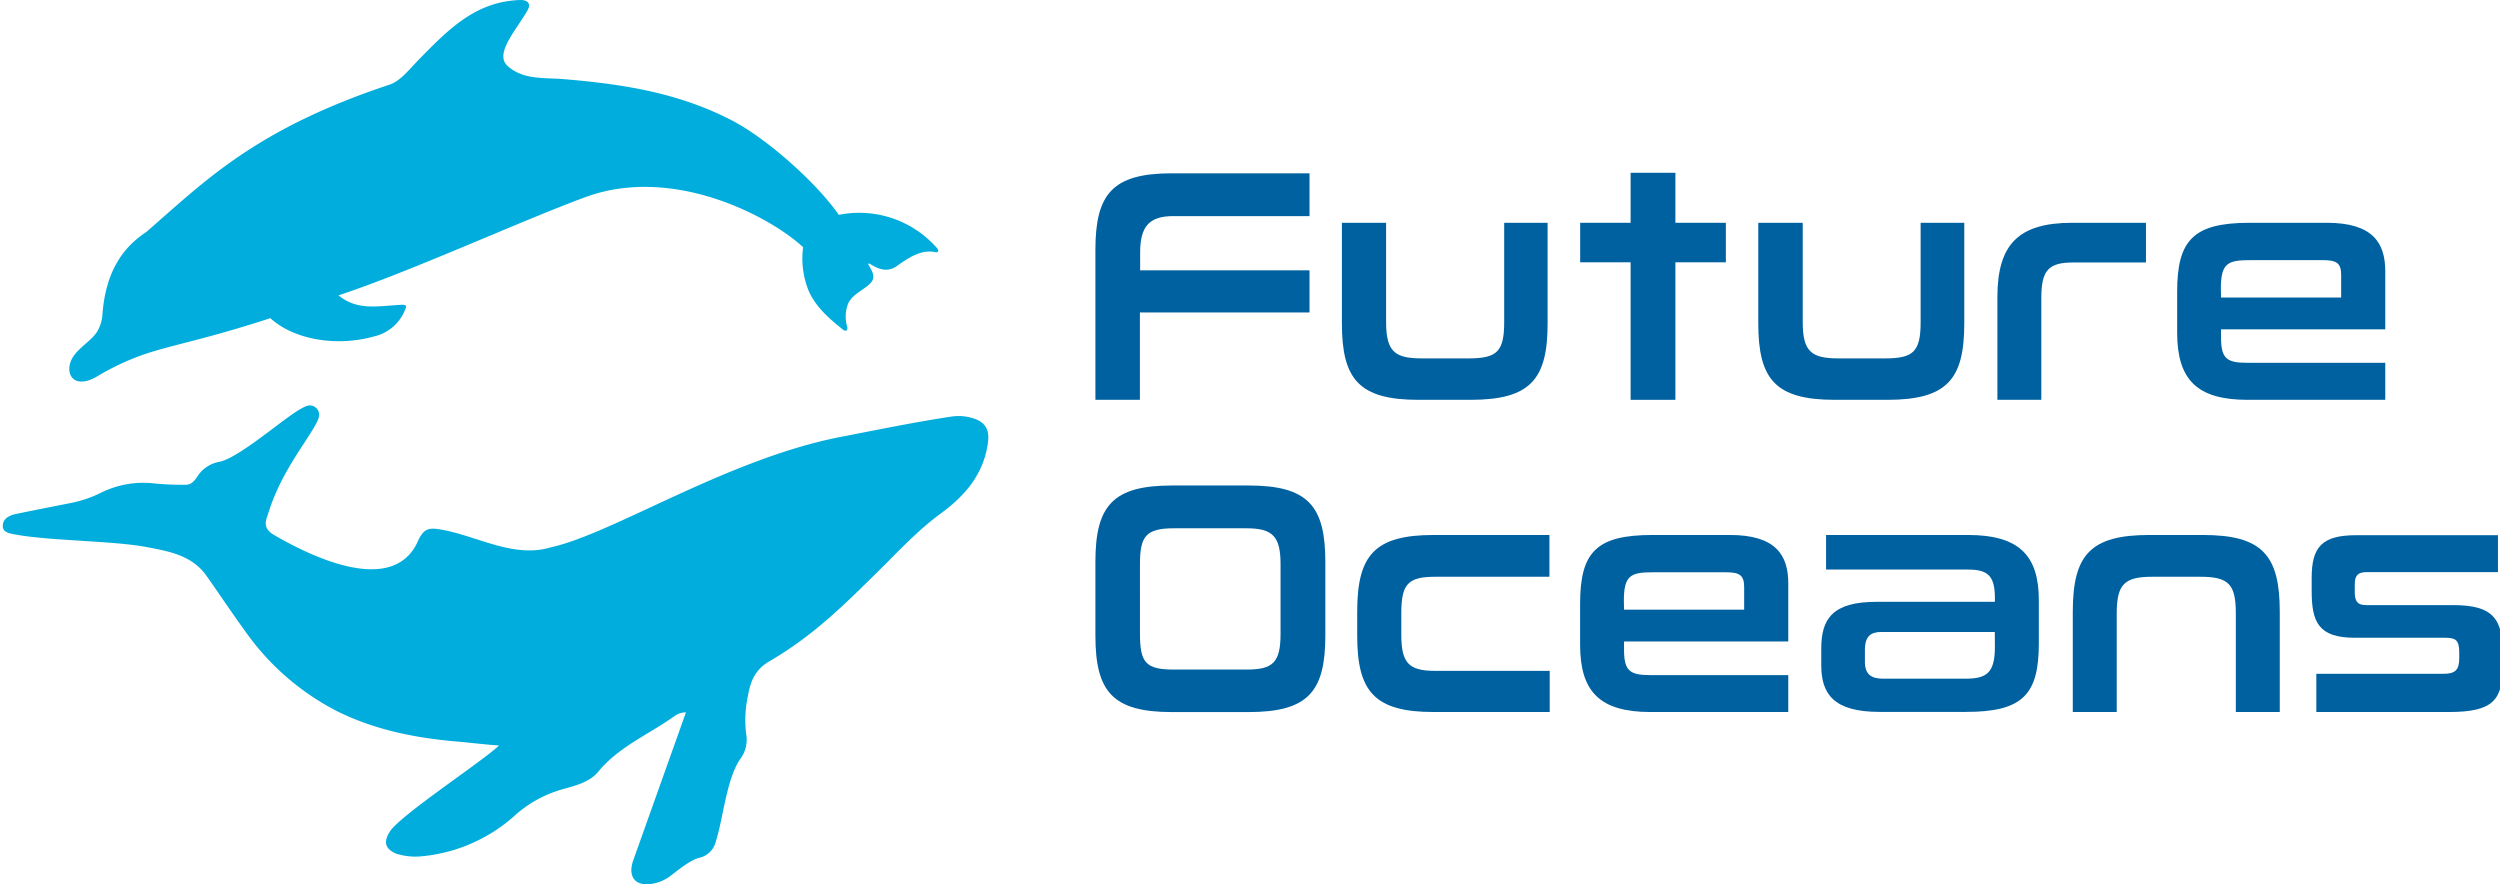
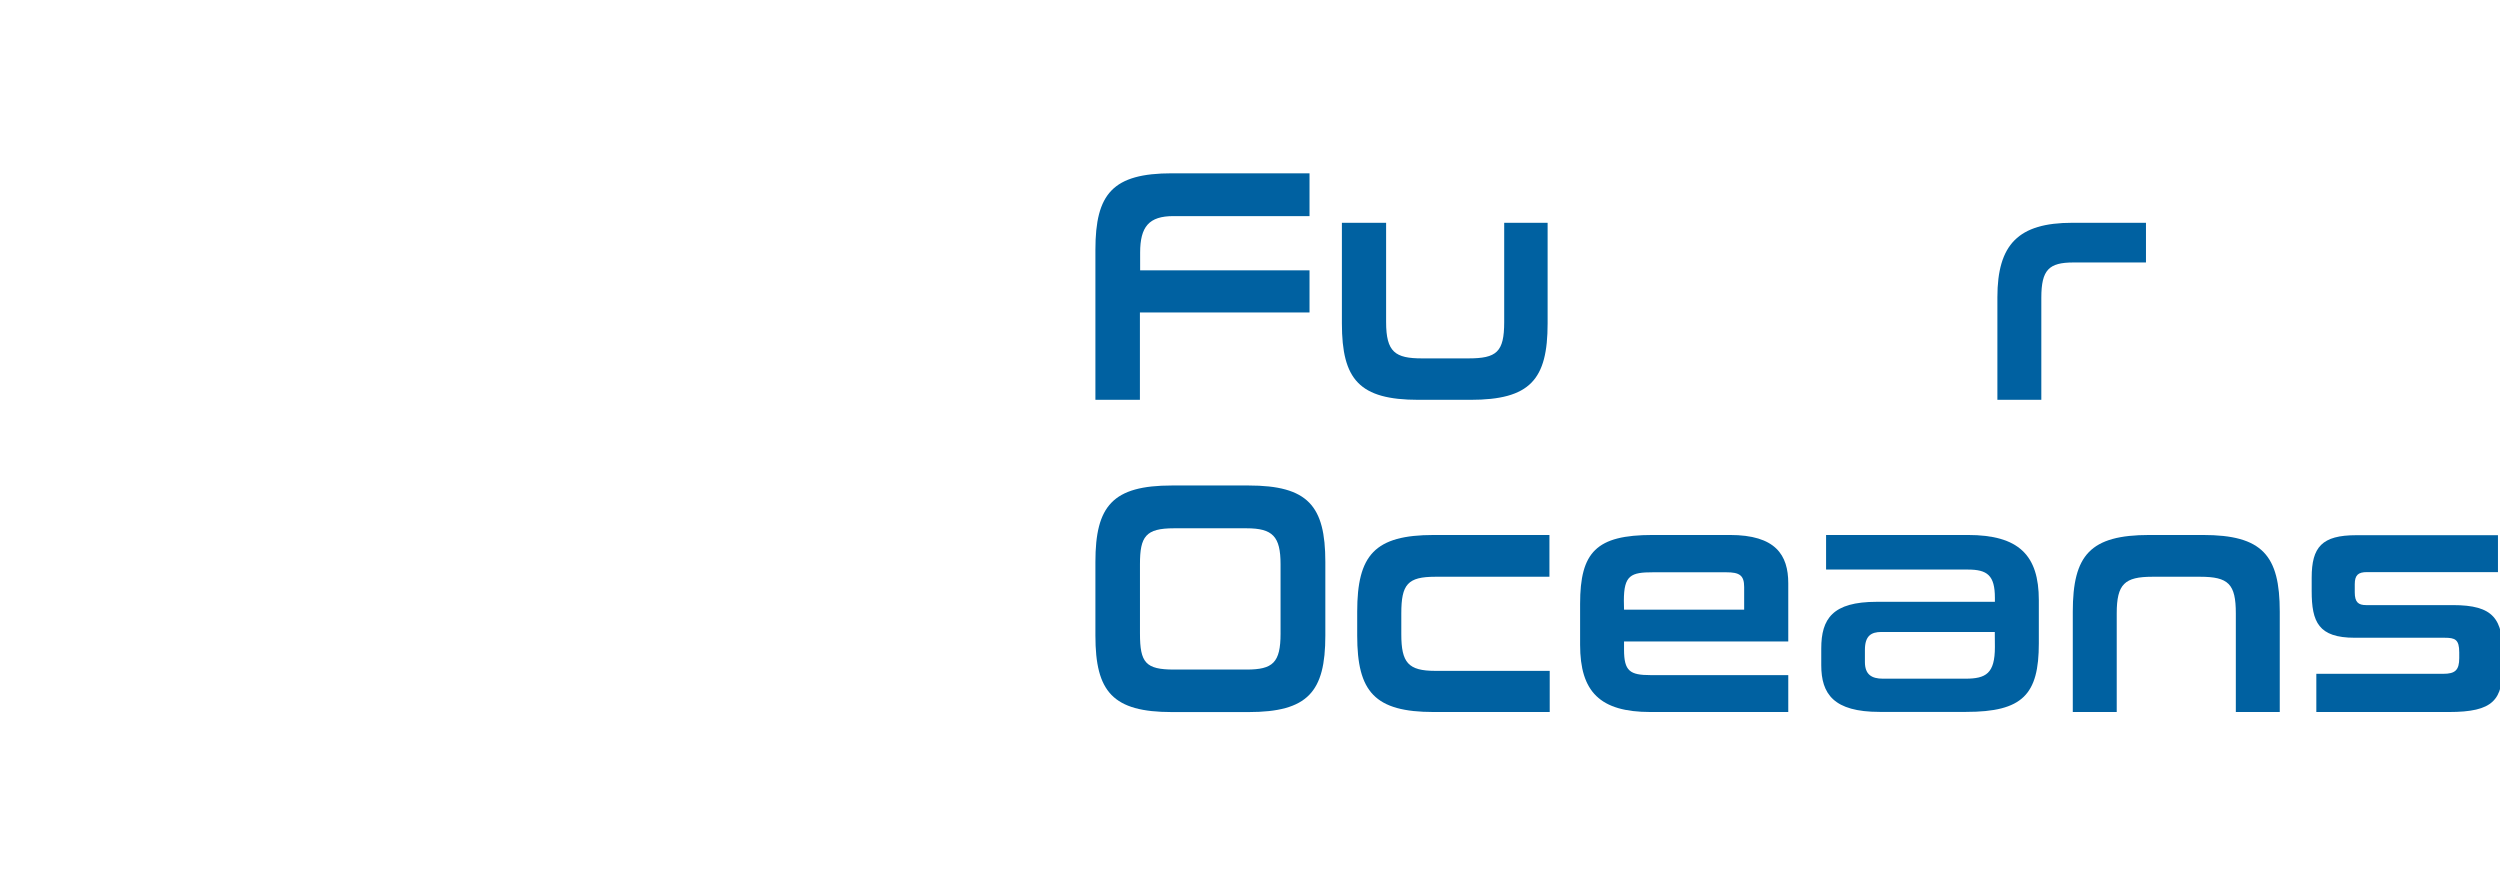
<svg xmlns="http://www.w3.org/2000/svg" id="Layer_1" data-name="Layer 1" viewBox="0 0 441 156">
  <defs>
    <style>.cls-1{fill:#0061a1;}.cls-2{fill:#00addc;}</style>
  </defs>
  <path class="cls-1" d="M220.22,85.64H206.75c-10.46,0-13.52,3.57-13.52,13.48v13c0,9.92,3.06,13.49,13.52,13.49h13.47c10.5,0,13.57-3.57,13.57-13.49v-13C233.79,89.21,230.72,85.64,220.22,85.64Zm5.67,26.13c0,5.13-1.36,6.34-6,6.34h-12.8c-5,0-6-1.21-6-6.34V99.52c0-4.89,1-6.33,6-6.33h12.8c4.62,0,6,1.44,6,6.33Z" />
  <path class="cls-1" d="M252.93,125.6c-10.45,0-13.52-3.57-13.52-13.49v-4.2c0-10,3.07-13.54,13.52-13.54h20.39v7.37H253.19c-4.88,0-6,1.33-6,6.46v3.68c0,5,1.2,6.46,6,6.46h20.18v7.26Z" />
  <path class="cls-1" d="M315.45,113.15V102.89c0-5-2.24-8.52-10.3-8.52H291.52c-9.93,0-12.79,3-12.79,12.16v7.2c0,8.3,3.49,11.87,12.43,11.87h24.29v-6.51H291.16c-3.64,0-4.68-.7-4.68-4.5v-1.44Zm-29-7.2c0-4.5,1.25-5,5.15-5h12.9c2.34,0,3.17.52,3.17,2.6v4H286.48Z" />
  <path class="cls-1" d="M347.12,94.37h-25v6.1h25c3.43,0,4.78,1,4.78,5v.69H331.05c-7.8,0-9.78,3-9.78,8.24v2.94c0,5.07,2.18,8.24,10.3,8.24h15.24c10,0,12.84-3.06,12.84-12.1v-7.61C359.65,97.94,356.12,94.37,347.12,94.37Zm4.78,19.76c0,4.67-1.56,5.59-5.2,5.59H332.14c-2,0-3.17-.75-3.17-2.94v-2.13c0-2.48,1.09-3.17,2.91-3.17h20Z" />
  <path class="cls-1" d="M394.4,125.6V108.2c0-5.19-1.3-6.46-6.29-6.46h-8.43c-4.89,0-6.29,1.27-6.29,6.46v17.4h-7.75V107.91c0-10,3.07-13.54,13.52-13.54h9.41c10.51,0,13.58,3.57,13.58,13.54V125.6Z" />
  <path class="cls-1" d="M441.49,117.3c0,6.17-1.62,8.3-9.52,8.3H408.6v-6.74H431c2.08,0,2.81-.64,2.81-2.77v-1c0-2.3-.73-2.59-2.6-2.59H415.38c-6.4,0-7.6-2.77-7.6-8.24v-2.36c0-5.42,1.82-7.49,7.86-7.49h25v6.51H417.51c-1.51,0-2.13.52-2.13,2.13v1.44c0,1.73.62,2.25,2,2.25h15.29c7.23,0,8.85,2.42,8.85,9Z" />
  <path class="cls-1" d="M201.08,55.12V70.53h-7.85V44.06c0-9.91,3.07-13.49,13.52-13.49H231v7.55H207c-4.32,0-5.88,1.85-5.88,6.46v3.11H231v7.43Z" />
  <path class="cls-1" d="M250.23,70.53c-10.45,0-13.52-3.57-13.52-13.48V39.3h7.8V56.82c0,5.3,1.61,6.4,6.34,6.4H259c5,0,6.34-1.1,6.34-6.4V39.3H273V57.05c0,9.91-3.07,13.48-13.63,13.48Z" />
-   <polygon class="cls-1" points="287.64 70.53 287.64 46.27 278.74 46.27 278.74 39.3 287.64 39.3 287.64 30.48 295.54 30.48 295.54 39.3 304.44 39.3 304.44 46.27 295.54 46.27 295.54 70.53 287.64 70.53" />
-   <path class="cls-1" d="M323.68,70.53c-10.45,0-13.52-3.57-13.52-13.48V39.3H318V56.82c0,5.3,1.61,6.4,6.35,6.4h8.11c5,0,6.34-1.1,6.34-6.4V39.3h7.7V57.05c0,9.91-3.07,13.48-13.62,13.48Z" />
-   <path class="cls-1" d="M420.76,58.09V47.83c0-5-2.23-8.53-10.3-8.53H396.84c-9.94,0-12.79,3.06-12.79,12.16v7.2c0,8.3,3.48,11.87,12.42,11.87h24.29V64H396.47c-3.64,0-4.68-.69-4.68-4.49V58.09Zm-29-7.2c0-4.5,1.25-5,5.15-5h12.9c2.34,0,3.17.52,3.17,2.59v4H391.79Z" />
  <path class="cls-1" d="M352.34,70.53V52.44c0-9.33,3.7-13.14,13.21-13.14h13v7H365.76c-4.31,0-5.67,1.26-5.67,6.22v18Z" />
-   <path class="cls-2" d="M47.67,56.13C36.32,59.81,32,60.46,26.35,62.2A43.8,43.8,0,0,0,17,66.48c-4.39,2.47-5.9-1.11-3.92-3.81,1.13-1.53,3.11-2.69,4-4.09a6.53,6.53,0,0,0,1-3.29c.63-7.61,3.71-11.72,7.78-14.41,10.34-9,19.26-18.12,42.86-25.95,1.73-.57,3.14-2.27,5-4.26C79,5.31,83.78.25,91.8,0c1.41,0,1.88.72,1.26,1.82-2,3.5-5.85,7.62-3.57,9.76,2.7,2.54,6.51,2.1,9.93,2.38,11.56.95,20.74,2.69,29.55,7.21,6.26,3.21,15,11,19,16.73a18.23,18.23,0,0,1,17.38,5.94c.26.31.22.77-.37.64-2.38-.51-4.54.85-6.78,2.45-1.52,1.08-3,.69-4.6-.3-.4-.25-.56-.17-.31.24.52.87,1,1.72.64,2.53-.66,1.45-3.74,2.3-4.42,4.43a6.31,6.31,0,0,0-.06,3.82c.12.61-.2.93-.78.47-2.36-1.89-4.72-3.9-6-6.77a15.11,15.11,0,0,1-1-7.74C136,38.32,119,29.14,103.5,34.69c-11,4-31.22,13.29-43.79,17.41,3.41,2.79,7,1.85,11.25,1.66.93,0,.67.44.57.7A7.74,7.74,0,0,1,66,59.34c-6.54,1.86-14.12.61-18.31-3.21" />
-   <path class="cls-2" d="M121,125.66a3.47,3.47,0,0,0-2.16.76c-4.48,3.18-9.69,5.3-13.32,9.72-1.66,2-4.37,2.51-6.72,3.21a21.25,21.25,0,0,0-8.26,4.75,28.52,28.52,0,0,1-16.75,7,11.46,11.46,0,0,1-3.9-.51c-2-.85-2.27-2.11-1.1-3.93,1.9-2.91,16.3-12.35,19.25-15.16-2.6-.16-4.93-.48-7.29-.68-7.32-.62-14.42-2-21.08-5.26a44.85,44.85,0,0,1-16.52-14.36c-2.3-3.16-4.46-6.42-6.72-9.62-2.58-3.65-6.61-4.32-10.58-5.08C20,95.38,8.42,95.4,2.56,94.26c-.91-.18-2.1-.33-2.07-1.52s1-1.72,2-2c1.29-.3,8.28-1.67,9.58-1.93a20.91,20.91,0,0,0,5.53-1.79,16.92,16.92,0,0,1,9.91-1.71,51.36,51.36,0,0,0,5.27.2c1,0,1.59-.77,2.06-1.49a5.77,5.77,0,0,1,3.83-2.55c3.42-.64,11.35-7.66,14.32-9.31.87-.48,1.71-1,2.63-.32s.75,1.72.31,2.58c-1.83,3.59-6.48,8.93-8.72,16.49-.65,1.59-.4,2.58,1.21,3.51C55,98.23,69,105,73.55,95.83c1.2-2.77,2.07-2.87,5-2.27,6,1.22,12.27,4.9,18.57,3,10.83-2.36,30.7-15.29,50.47-19.35,6.75-1.3,13.48-2.71,20.28-3.73a8.49,8.49,0,0,1,3.73.29c2.26.66,3,2.08,2.66,4.4-.76,5.48-4,9.24-8.24,12.36-4,2.91-7.35,6.53-10.85,10-6.44,6.33-11.65,11.58-19.47,16.13-2.41,1.4-3.31,3.45-3.73,5.93a20.32,20.32,0,0,0-.36,6.78,5.73,5.73,0,0,1-.91,4.36c-2.53,3.39-3.14,10.78-4.42,14.66a3.85,3.85,0,0,1-2.9,2.92c-1.56.33-3.93,2.31-5.06,3.16a7.25,7.25,0,0,1-3.24,1.42c-2.9.53-4.37-1.12-3.42-4C112.13,150.57,120.73,126.44,121,125.66Z" />
</svg>